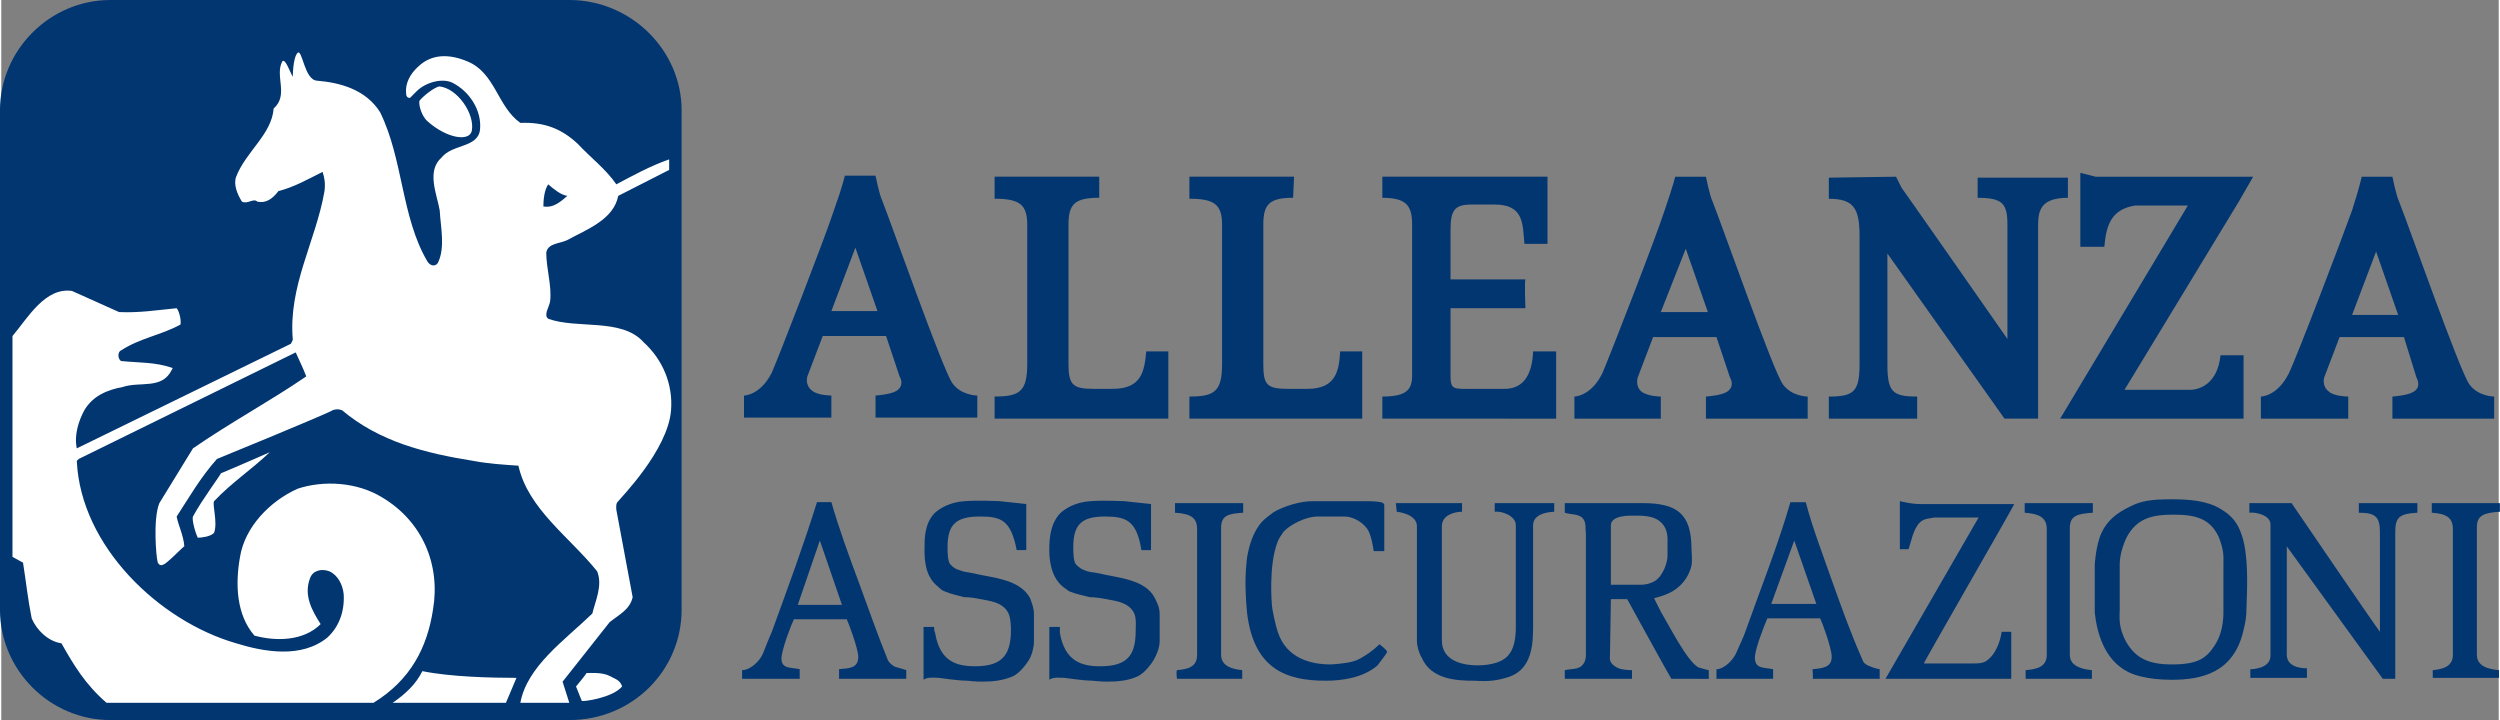
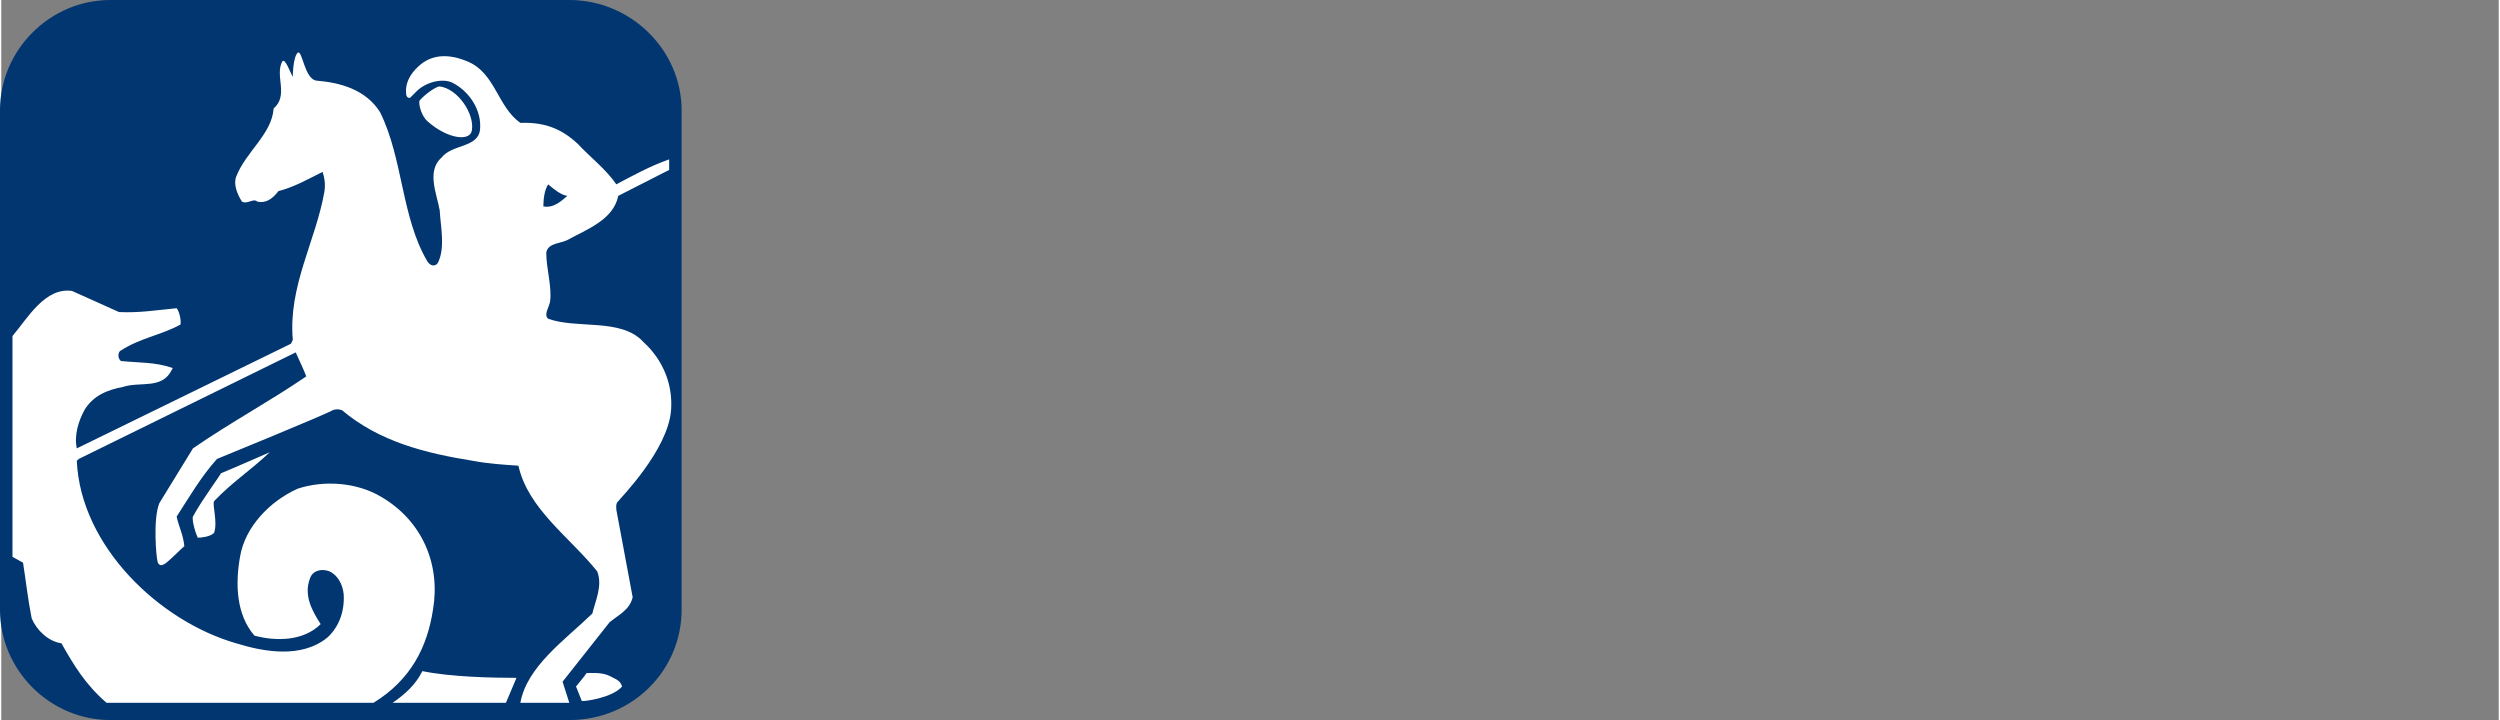
<svg xmlns="http://www.w3.org/2000/svg" xmlns:ns1="http://www.inkscape.org/namespaces/inkscape" xmlns:ns2="http://sodipodi.sourceforge.net/DTD/sodipodi-0.dtd" ns1:version="1.0 (4035a4f, 2020-05-01)" ns2:docname="Alleanza_Assicurazioni_logo.svg" id="svg3215" viewBox="-1.57 -1.57 181.525 52.336" height="289.623" width="1005.571">
  <rect x="-1.57" y="-1.57" width="181.525" height="52.336" fill="#808080" stroke="none" />
  <defs id="defs3217" />
  <g id="layer1" transform="translate(-285.809,-507.764)">
    <path style="fill:#ffffff;fill-opacity:1;fill-rule:nonzero;stroke:none" id="path2527" d="m 333.38,549.77 c 0,4.649 -3.74,8.418 -8.354,8.418 h -31.999 c -4.614,0 -8.354,-3.769 -8.354,-8.418 v -34.706 c 0,-4.649 3.74,-8.418 8.354,-8.418 h 31.999 c 4.614,0 8.354,3.769 8.354,8.418 z" />
    <path style="fill:#023671;fill-opacity:1;fill-rule:nonzero;stroke:none" id="path2531" d="m 325.525,558.53 h -33.356 c -4.396,0 -8.025,-3.629 -8.025,-8.025 v -36.286 c 0,-4.396 3.629,-8.025 8.025,-8.025 h 33.356 c 4.466,0 8.164,3.629 8.164,8.025 v 36.286 c 0,4.396 -3.559,8.025 -8.164,8.025 m 5.372,-27.494 c -1.605,-1.745 -4.815,-0.907 -6.907,-1.675 -0.349,-0.279 0.07,-0.838 0.139,-1.256 0.14,-1.116 -0.279,-2.373 -0.279,-3.559 0.14,-0.698 0.978,-0.627 1.535,-0.907 1.396,-0.767 3.35,-1.465 3.699,-3.21 l 3.699,-1.884 v -0.767 c -1.396,0.489 -2.652,1.186 -3.839,1.814 -0.767,-1.116 -1.884,-1.954 -2.791,-2.93 -1.186,-1.117 -2.442,-1.605 -4.186,-1.535 -1.675,-1.188 -1.815,-3.629 -3.839,-4.466 -1.325,-0.559 -2.581,-0.559 -3.559,0.349 -0.627,0.559 -0.976,1.256 -0.906,1.954 0,0.279 0.139,0.349 0.279,0.349 0.209,-0.209 0.279,-0.279 0.489,-0.489 0.627,-0.627 1.814,-0.976 2.581,-0.627 1.256,0.627 2.164,2.024 2.024,3.419 -0.14,1.326 -2.024,1.048 -2.791,2.024 -1.116,0.978 -0.349,2.652 -0.14,3.839 0.07,1.256 0.419,2.721 -0.139,3.837 -0.21,0.279 -0.559,0.209 -0.767,-0.14 -1.885,-3.21 -1.745,-7.396 -3.42,-10.816 -1.046,-1.674 -2.93,-2.163 -4.605,-2.303 -0.907,-0.07 -1.048,-2.303 -1.396,-2.024 -0.349,0.349 -0.349,1.745 -0.349,1.745 -0.209,-0.349 -0.559,-1.396 -0.767,-1.116 -0.559,1.046 0.489,2.442 -0.627,3.419 -0.14,1.884 -2.024,3.14 -2.723,4.955 -0.209,0.557 0.07,1.256 0.419,1.814 0.419,0.21 0.838,-0.279 1.117,0 0.627,0.14 1.116,-0.209 1.535,-0.767 1.116,-0.279 2.094,-0.838 3.21,-1.395 0.139,0.419 0.209,0.838 0.139,1.395 -0.627,3.629 -2.651,6.909 -2.303,10.816 l -0.139,0.28 -15.562,7.605 c -0.209,-0.976 0.14,-2.022 0.559,-2.791 0.627,-1.046 1.675,-1.465 2.791,-1.674 1.256,-0.419 2.861,0.209 3.559,-1.256 0.07,-0.07 0.07,-0.14 0,-0.14 -1.256,-0.419 -2.303,-0.349 -3.699,-0.489 -0.279,-0.209 -0.209,-0.698 0,-0.767 1.396,-0.907 2.931,-1.116 4.327,-1.884 0.069,-0.419 -0.14,-1.046 -0.28,-1.186 -1.465,0.14 -2.721,0.349 -4.186,0.279 l -3.42,-1.535 c -1.954,-0.279 -3.21,1.954 -4.326,3.28 v 0.279 15.771 l 0.767,0.419 c 0.21,1.325 0.349,2.651 0.629,4.048 0.349,0.836 1.186,1.674 2.163,1.814 0.907,1.605 1.745,3.001 3.28,4.326 h 19.4 c 2.721,-1.675 3.908,-4.048 4.326,-6.769 0.557,-3.28 -0.769,-6.42 -3.699,-8.164 -1.814,-1.117 -4.256,-1.256 -6.141,-0.629 -2.024,0.907 -3.837,2.791 -4.186,4.955 -0.349,1.954 -0.28,4.186 1.046,5.721 1.535,0.419 3.559,0.419 4.815,-0.836 -0.627,-0.978 -1.256,-2.094 -0.767,-3.35 0.209,-0.559 0.838,-0.698 1.396,-0.489 0.627,0.279 0.976,0.978 1.046,1.675 0.07,1.256 -0.349,2.373 -1.186,3.14 -1.884,1.535 -4.606,1.046 -6.63,0.419 -5.582,-1.605 -11.304,-7.048 -11.584,-13.259 l 0.14,-0.14 15.771,-7.745 c 0.279,0.627 0.557,1.186 0.767,1.745 -2.652,1.814 -5.513,3.349 -8.235,5.232 l -2.442,3.978 c -0.487,1.188 -0.209,4.048 -0.139,4.188 0,0.209 0.209,0.419 0.419,0.279 0.209,0 1.535,-1.395 1.535,-1.325 -0.07,-0.838 -0.419,-1.466 -0.559,-2.164 0.907,-1.395 1.745,-2.861 2.931,-4.188 0,0 8.025,-3.279 8.444,-3.559 0.489,-0.139 0.627,0.07 0.627,0 2.721,2.304 6.071,3.141 9.56,3.699 1.116,0.21 2.234,0.279 3.28,0.349 0.698,3.141 3.699,5.164 5.723,7.676 0.419,1.048 -0.14,2.164 -0.349,3.07 -2.024,1.954 -4.745,3.839 -5.234,6.49 h 3.559 l -0.489,-1.535 3.42,-4.326 c 0.698,-0.559 1.465,-0.907 1.674,-1.815 l -1.186,-6.35 c 0,-0.069 -0.069,-0.489 0.14,-0.627 0.07,-0.14 3.629,-3.699 3.837,-6.63 0.14,-1.814 -0.557,-3.629 -2.024,-4.954 m -30.704,9.56 c 0.07,0 -1.395,1.954 -2.024,3.14 -0.07,0.14 0.07,0.907 0.349,1.535 0.28,0 0.907,-0.07 1.186,-0.349 0.28,-0.767 -0.139,-2.024 0,-2.303 1.326,-1.396 2.652,-2.234 4.048,-3.559 0,0 -2.373,1.046 -3.559,1.535 m 14.654,14.375 c -0.487,0.978 -1.255,1.675 -2.163,2.303 h 8.234 l 0.767,-1.814 c -1.814,0 -4.815,-0.07 -6.839,-0.489 m 1.23,-42.5 c -0.349,0.07 -1.095,0.624 -1.444,1.042 -0.07,0.349 0.189,1.136 0.564,1.472 1.441,1.295 3.101,1.521 3.246,0.694 0.215,-1.218 -1.04,-3.07 -2.366,-3.209 m 7.564,8.725 c 0,-0.487 0.069,-1.186 0.349,-1.605 0.419,0.349 0.907,0.767 1.395,0.838 -0.419,0.349 -0.976,0.907 -1.744,0.767 m 4.815,34.124 c -0.559,-0.279 -1.396,-0.209 -1.675,-0.209 -0.07,0.139 -0.767,0.976 -0.767,0.976 l 0.419,1.048 c 0.069,0.069 2.232,-0.21 2.93,-1.048 -0.139,-0.489 -0.557,-0.557 -0.906,-0.767" />
-     <path style="fill:#023671;fill-opacity:1;fill-rule:nonzero;stroke:none" id="path2535" d="m 345.133,555.53 v -0.698 c 0.767,-0.07 1.395,-0.07 1.395,-0.907 0,-0.559 -0.698,-2.442 -0.836,-2.721 h -3.839 c -0.209,0.419 -0.906,2.232 -0.906,2.861 0,0.767 0.698,0.627 1.325,0.767 v 0.698 h -4.186 v -0.629 c 0.627,0 1.325,-0.698 1.535,-1.255 0.209,-0.559 0.419,-1.048 0.627,-1.535 1.116,-3.071 2.304,-6.281 3.28,-9.421 h 1.046 c 0.559,1.954 1.256,3.837 1.954,5.723 0.699,1.884 1.396,3.908 2.164,5.791 0.14,0.21 0.349,0.419 0.627,0.489 0.28,0.07 0.699,0.209 0.699,0.209 v 0.629 z m 2.651,-18.981 v -1.605 c 0,0 1.117,-0.07 1.535,-0.349 0.629,-0.419 0.21,-1.046 0.21,-1.046 l -0.978,-2.931 h -4.605 l -1.116,2.931 c 0,0 -0.21,0.627 0.349,1.046 0.419,0.349 1.395,0.349 1.395,0.349 v 1.605 h -6.35 v -1.605 c 0,0 1.186,0 2.024,-1.674 0.489,-1.117 3.908,-9.91 4.536,-11.864 0.627,-1.745 0.767,-2.442 0.767,-2.442 h 2.232 c 0,0 0.28,1.396 0.489,1.815 0.767,1.954 4.396,12.281 5.094,13.259 0.629,0.906 1.815,0.906 1.815,0.906 v 1.605 z m -4.048,8.932 -1.604,4.675 h 3.21 z m 2.583,-21.284 -1.745,4.606 h 3.35 z m 12.63,29.936 c -0.209,0.35 -0.627,0.907 -1.116,1.186 -0.767,0.35 -1.535,0.419 -2.303,0.419 -0.14,0 -0.489,0 -1.116,-0.069 -0.698,0 -1.954,-0.21 -2.094,-0.21 -0.279,0 -0.767,-0.07 -1.046,0.14 v -3.839 h 0.767 c 0,0.14 0,0.28 0.07,0.419 0.349,2.094 1.535,2.442 2.93,2.442 2.024,0 2.583,-0.907 2.583,-2.651 0,-0.14 0,-0.907 -0.21,-1.256 -0.419,-0.767 -1.325,-0.838 -2.024,-0.978 -0.349,-0.07 -0.767,-0.139 -1.186,-0.139 -0.487,-0.14 -0.906,-0.21 -1.395,-0.419 -0.21,-0.07 -0.349,-0.21 -0.489,-0.349 -0.907,-0.699 -0.978,-1.885 -0.978,-2.652 0,-0.838 0,-1.884 0.699,-2.651 0.349,-0.349 1.116,-0.838 2.232,-0.907 0.978,-0.07 2.513,0 2.513,0 l 1.954,0.21 v 3.349 h -0.698 c -0.419,-2.163 -1.116,-2.442 -2.652,-2.442 -1.744,0 -2.373,0.559 -2.373,2.234 0,0.279 0,1.046 0.21,1.256 0.279,0.279 0.419,0.349 0.698,0.419 0.279,0.139 0.629,0.139 0.907,0.209 1.465,0.349 3.419,0.419 4.186,1.814 0.14,0.42 0.28,0.699 0.28,1.188 v 1.954 c 0,0.419 -0.14,0.976 -0.35,1.325 m -2.511,-17.515 v -1.605 c 1.814,0 2.373,-0.349 2.373,-2.373 v -10.119 c 0,-1.465 -0.559,-1.884 -2.373,-1.884 v -1.605 h 7.606 v 1.535 c -1.815,0 -2.234,0.489 -2.234,1.954 v 10.119 c 0,1.465 0.28,1.815 1.745,1.815 h 1.465 c 2.094,0 2.304,-1.256 2.442,-2.723 h 1.605 v 4.885 z m 11.584,17.515 c -0.21,0.35 -0.629,0.907 -1.116,1.186 -0.699,0.35 -1.536,0.419 -2.304,0.419 -0.069,0 -0.419,0 -1.046,-0.069 -0.698,0 -1.954,-0.21 -2.094,-0.21 -0.279,0 -0.767,-0.07 -1.046,0.14 v -3.839 h 0.767 v 0.419 c 0.349,2.094 1.605,2.442 2.931,2.442 2.092,0 2.581,-0.907 2.581,-2.651 0,-0.14 0.07,-0.907 -0.139,-1.256 -0.42,-0.767 -1.326,-0.838 -2.024,-0.978 -0.35,-0.07 -0.838,-0.139 -1.188,-0.139 -0.487,-0.14 -0.976,-0.21 -1.465,-0.419 -0.139,-0.07 -0.279,-0.21 -0.489,-0.349 -0.838,-0.699 -0.976,-1.885 -0.976,-2.652 0,-0.838 0.07,-1.884 0.767,-2.651 0.349,-0.349 1.116,-0.838 2.232,-0.907 0.907,-0.07 2.442,0 2.442,0 l 1.954,0.21 v 3.349 h -0.698 c -0.349,-2.163 -1.116,-2.442 -2.651,-2.442 -1.675,0 -2.303,0.559 -2.303,2.234 0,0.279 0,1.046 0.209,1.256 0.279,0.279 0.419,0.349 0.627,0.419 0.28,0.139 0.629,0.139 0.978,0.209 1.395,0.349 3.419,0.419 4.117,1.814 0.209,0.42 0.349,0.699 0.349,1.188 v 1.954 c 0,0.419 -0.21,0.976 -0.419,1.325 m 6.49,-10.676 c -1.117,0.07 -1.605,0.21 -1.605,1.116 v 9.211 c 0,0.838 0.836,1.048 1.535,1.116 v 0.629 h -4.745 c 0,0 -0.07,-0.489 0,-0.629 0.767,-0.069 1.465,-0.209 1.465,-1.116 v -9.141 c 0,-0.838 -0.489,-1.116 -1.605,-1.186 v -0.698 h 4.955 z m -3.909,-6.839 v -1.605 c 1.815,0 2.374,-0.349 2.374,-2.373 v -10.119 c 0,-1.465 -0.559,-1.884 -2.374,-1.884 v -1.605 h 7.606 l -0.069,1.535 c -1.745,0 -2.164,0.489 -2.164,1.954 v 10.119 c 0,1.465 0.209,1.815 1.745,1.815 h 1.465 c 2.024,0 2.303,-1.256 2.373,-2.723 h 1.605 v 4.885 z m 13.678,17.934 c -1.046,0.907 -2.581,1.117 -3.768,1.117 -2.861,0 -5.234,-0.838 -5.723,-4.955 -0.21,-2.303 -0.07,-3.28 0,-3.978 0.139,-0.838 0.419,-1.885 1.116,-2.652 0.21,-0.209 0.489,-0.417 0.767,-0.627 0.28,-0.209 1.605,-0.838 2.931,-0.838 h 3.837 c 0.14,0 0.699,0 1.048,0.07 0.069,0 0.279,0.07 0.279,0.21 v 3.349 h -0.767 c -0.07,-0.419 -0.14,-0.907 -0.349,-1.396 -0.28,-0.627 -1.116,-1.116 -1.745,-1.116 h -2.024 c -0.767,0 -1.954,0.559 -2.442,1.116 -0.139,0.21 -0.349,0.489 -0.417,0.699 -0.699,1.745 -0.42,4.675 -0.42,4.675 0,0.14 0.21,1.256 0.42,1.885 0.627,1.954 2.441,2.373 3.837,2.373 0.139,0 1.116,-0.07 1.605,-0.21 0.279,-0.07 0.557,-0.209 0.767,-0.349 0.627,-0.349 1.186,-0.907 1.186,-0.907 0,0 0.557,0.419 0.557,0.559 0,0.07 -0.487,0.698 -0.698,0.976 m 0.349,-17.934 v -1.605 c 1.745,0 2.164,-0.489 2.164,-1.535 v -10.956 c 0,-1.395 -0.419,-1.954 -2.164,-1.954 v -1.535 h 12.004 v 4.885 h -1.676 c -0.139,-1.396 0,-2.861 -2.163,-2.861 h -1.675 c -1.256,0 -1.535,0.419 -1.535,1.884 v 3.559 h 5.442 c -0.07,0.07 0,2.094 0,2.094 h -5.442 v 4.885 c 0,1.046 0.21,0.978 1.535,0.978 h 2.373 c 1.465,0 2.024,-1.117 2.094,-2.723 h 1.675 v 4.885 z m 10.956,7.746 v 7.536 c 0,1.675 -0.349,3 -1.745,3.489 -0.906,0.28 -1.465,0.349 -2.511,0.28 -1.256,0 -3.14,-0.07 -3.839,-1.675 -0.209,-0.349 -0.349,-0.838 -0.349,-1.256 v -8.304 c 0,-0.907 -1.465,-1.048 -1.465,-1.048 l -0.07,-0.627 h 4.815 v 0.627 c -0.489,0 -1.466,0.21 -1.466,1.048 v 8.304 c 0,1.535 1.605,1.814 2.583,1.814 0.907,0 1.954,-0.209 2.373,-0.906 0.419,-0.559 0.419,-1.675 0.419,-1.815 v -7.466 c 0,-0.698 -1.046,-1.048 -1.535,-0.978 v -0.627 h 4.326 v 0.627 c 0,0 -1.535,0 -1.535,0.978 m 10.049,11.165 c -0.07,-0.07 -3.21,-5.793 -3.21,-5.793 h -1.186 l -0.07,4.327 c 0,0.209 0.14,0.487 0.627,0.698 0.35,0.139 0.978,0.139 0.978,0.139 v 0.629 h -4.885 v -0.629 c 0.28,-0.069 0.629,-0.069 0.907,-0.139 0.489,-0.14 0.627,-0.629 0.627,-0.907 v -8.932 c -0.069,-0.349 0.07,-0.767 -0.279,-1.116 -0.349,-0.279 -0.838,-0.209 -1.256,-0.349 v -0.698 h 5.652 c 2.513,0 3.559,0.767 3.559,3.349 0,0.14 0.07,0.838 0,1.188 -0.139,0.627 -0.557,1.325 -1.186,1.744 -0.557,0.419 -1.535,0.627 -1.535,0.627 0,0 0.349,0.699 0.489,0.978 0.627,1.046 1.884,3.559 2.721,4.048 0.279,0.07 0.419,0.14 0.767,0.209 v 0.629 z m 2.513,-18.911 v -1.605 c 0,0 1.116,-0.07 1.535,-0.349 0.627,-0.419 0.209,-1.046 0.209,-1.046 l -0.978,-2.931 h -4.605 l -1.116,2.931 c 0,0 -0.21,0.627 0.279,1.046 0.489,0.349 1.396,0.349 1.396,0.349 v 1.605 h -6.281 v -1.605 c 0,0 1.188,0 2.024,-1.675 0.489,-1.116 3.909,-9.909 4.536,-11.863 0.627,-1.815 0.767,-2.442 0.767,-2.442 h 2.234 c 0,0 0.279,1.396 0.487,1.815 0.769,1.954 4.396,12.281 5.095,13.258 0.627,0.907 1.814,0.907 1.814,0.907 v 1.605 z m -2.791,8.793 c 0,-0.627 -0.21,-1.046 -0.559,-1.326 -0.489,-0.417 -1.256,-0.417 -1.884,-0.417 -0.14,0 -1.675,-0.07 -1.675,0.698 v 4.326 h 2.164 c 0.139,0 0.557,0 1.046,-0.279 0.627,-0.419 0.907,-1.396 0.907,-1.815 z m 1.325,-21.144 -1.814,4.605 h 3.419 z m 14.096,31.262 h -4.885 c 0.07,0 0,-0.629 0,-0.698 0.767,-0.07 1.396,-0.14 1.396,-0.907 0,-0.627 -0.698,-2.513 -0.838,-2.791 h -3.839 c -0.209,0.489 -0.906,2.232 -0.906,2.861 0,0.838 0.698,0.698 1.325,0.838 v 0.698 h -4.117 v -0.698 c 0.559,0 1.256,-0.699 1.466,-1.256 0.21,-0.489 0.489,-1.048 0.629,-1.465 1.116,-3.141 2.373,-6.281 3.279,-9.421 h 1.116 c 0.489,1.884 1.256,3.837 1.885,5.652 0.698,1.954 1.395,3.908 2.232,5.791 0.07,0.28 0.349,0.419 0.559,0.489 0.279,0.14 0.698,0.21 0.698,0.21 z m -6.21,-10.049 -1.675,4.606 h 3.28 z m 17.724,-22.959 v 14.096 h -2.442 l -8.512,-12.002 v 8.025 c 0,2.024 0.349,2.373 2.163,2.373 v 1.605 h -6.42 v -1.605 c 1.815,0 2.234,-0.349 2.234,-2.373 v -9.281 c 0,-2.024 -0.419,-2.721 -2.234,-2.721 v -1.535 l 4.885,-0.07 c 0,0 0.559,1.116 0.419,0.838 -0.209,-0.349 7.676,10.956 7.676,10.956 v -8.305 c 0,-1.535 -0.349,-1.954 -2.164,-1.954 v -1.465 h 6.56 v 1.465 c -1.885,0 -2.164,0.838 -2.164,1.954 m -8.304,31.891 h 3.489 c 0.559,0 0.907,0 1.256,-0.349 0.767,-0.699 0.907,-1.954 0.907,-1.954 h 0.698 v 3.419 h -9.141 l 6.769,-11.724 h -3.21 c -0.349,0.07 -0.767,0.07 -1.046,0.349 -0.489,0.419 -0.699,1.605 -0.838,1.954 h -0.629 v -3.489 c 0.419,0.07 0.767,0.21 1.605,0.21 h 6.7 c 0.07,0 -6.63,11.584 -6.56,11.584 m 12.281,-10.956 c -1.116,0.07 -1.674,0.21 -1.674,1.116 v 9.211 c 0,0.838 0.906,1.048 1.605,1.116 v 0.629 h -4.816 v -0.629 c 0.769,-0.069 1.536,-0.209 1.536,-1.116 v -9.141 c 0,-0.838 -0.559,-1.116 -1.605,-1.186 v -0.698 h 4.954 z m 10.607,-22.609 -8.305,13.676 h 4.746 c 0.767,0 2.022,-0.487 2.232,-2.511 h 1.675 v 4.605 h -11.864 -1.465 l 9.281,-15.491 h -3.837 c -1.675,0.279 -2.094,1.326 -2.234,3 h -1.745 v -5.372 l 1.117,0.279 h 11.444 z m 0.349,31.122 c -0.698,3.14 -3.07,3.629 -5.234,3.629 -1.884,0 -2.861,-0.419 -3.14,-0.559 -1.815,-0.907 -2.303,-3 -2.442,-4.326 v -3.489 c 0,0 0.07,-1.396 0.489,-2.304 0.419,-0.906 1.116,-1.465 2.163,-1.954 0.698,-0.349 1.396,-0.487 2.861,-0.487 1.256,0 2.583,0.069 3.629,0.698 0.838,0.489 1.256,1.046 1.535,1.884 0.489,1.396 0.419,3.629 0.35,5.304 0,0.627 -0.07,1.046 -0.21,1.605 m -1.465,-4.745 c 0,-0.559 0.07,-0.978 -0.35,-2.024 -0.627,-1.326 -1.674,-1.605 -3.279,-1.605 -1.466,0 -2.652,0.209 -3.42,1.675 -0.489,1.046 -0.489,1.814 -0.489,1.954 v 3.279 c 0,0.489 -0.139,1.256 0.489,2.374 0.629,1.046 1.466,1.605 3.28,1.605 1.884,0 2.513,-0.419 3.14,-1.396 0.699,-1.046 0.629,-2.442 0.629,-2.583 z m 12.49,-2.374 v 10.678 h -0.906 l -6.979,-9.63 v 7.885 c 0,1.048 1.465,0.978 1.465,0.978 v 0.698 h -4.116 v -0.627 c 0,0 1.465,0 1.465,-0.978 v -9.56 c 0,-0.698 -1.186,-0.907 -1.535,-0.838 v -0.698 h 3.07 c 0,0 5.793,8.512 6.42,9.351 v -7.259 c 0,-1.116 -0.349,-1.395 -1.535,-1.395 v -0.698 h 4.256 v 0.698 c -1.325,0.07 -1.605,0.349 -1.605,1.395 m -0.209,-8.234 v -1.605 c 0,0 1.116,-0.07 1.535,-0.349 0.629,-0.349 0.21,-1.046 0.21,-1.046 l -0.907,-2.931 h -4.676 l -1.116,2.931 c 0,0 -0.209,0.627 0.349,1.046 0.419,0.349 1.396,0.349 1.396,0.349 v 1.605 h -6.35 v -1.605 c 0,0 1.186,0 2.024,-1.675 0.557,-1.116 3.908,-9.909 4.605,-11.863 0.559,-1.745 0.699,-2.442 0.699,-2.442 h 2.232 c 0,0 0.279,1.396 0.489,1.815 0.767,1.954 4.396,12.281 5.094,13.258 0.629,0.907 1.815,0.907 1.815,0.907 v 1.605 z m -1.186,-12.143 -1.745,4.606 h 3.35 z m 9.001,18.911 c -1.186,0.07 -1.674,0.28 -1.674,1.116 v 9.281 c 0,0.838 0.836,1.048 1.605,1.116 v 0.559 h -4.815 v -0.559 c 0.767,-0.069 1.465,-0.279 1.465,-1.116 v -9.141 c 0,-0.838 -0.489,-1.116 -1.535,-1.186 v -0.698 h 4.954 z" />
  </g>
</svg>